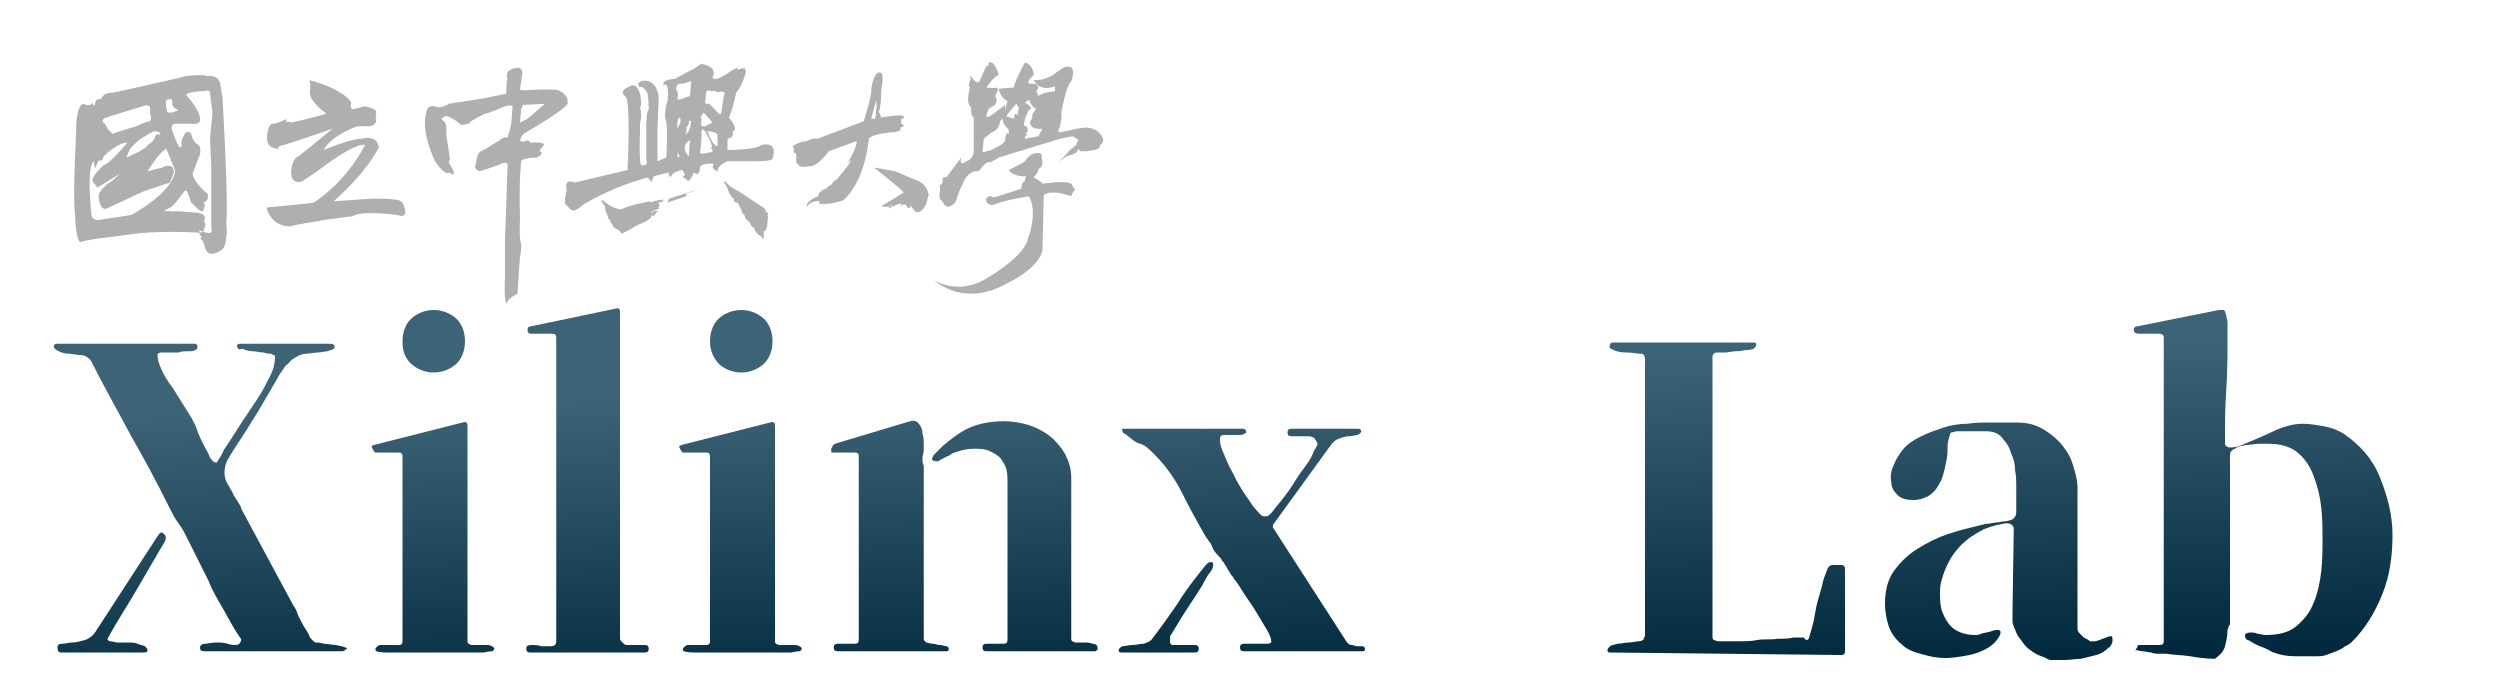
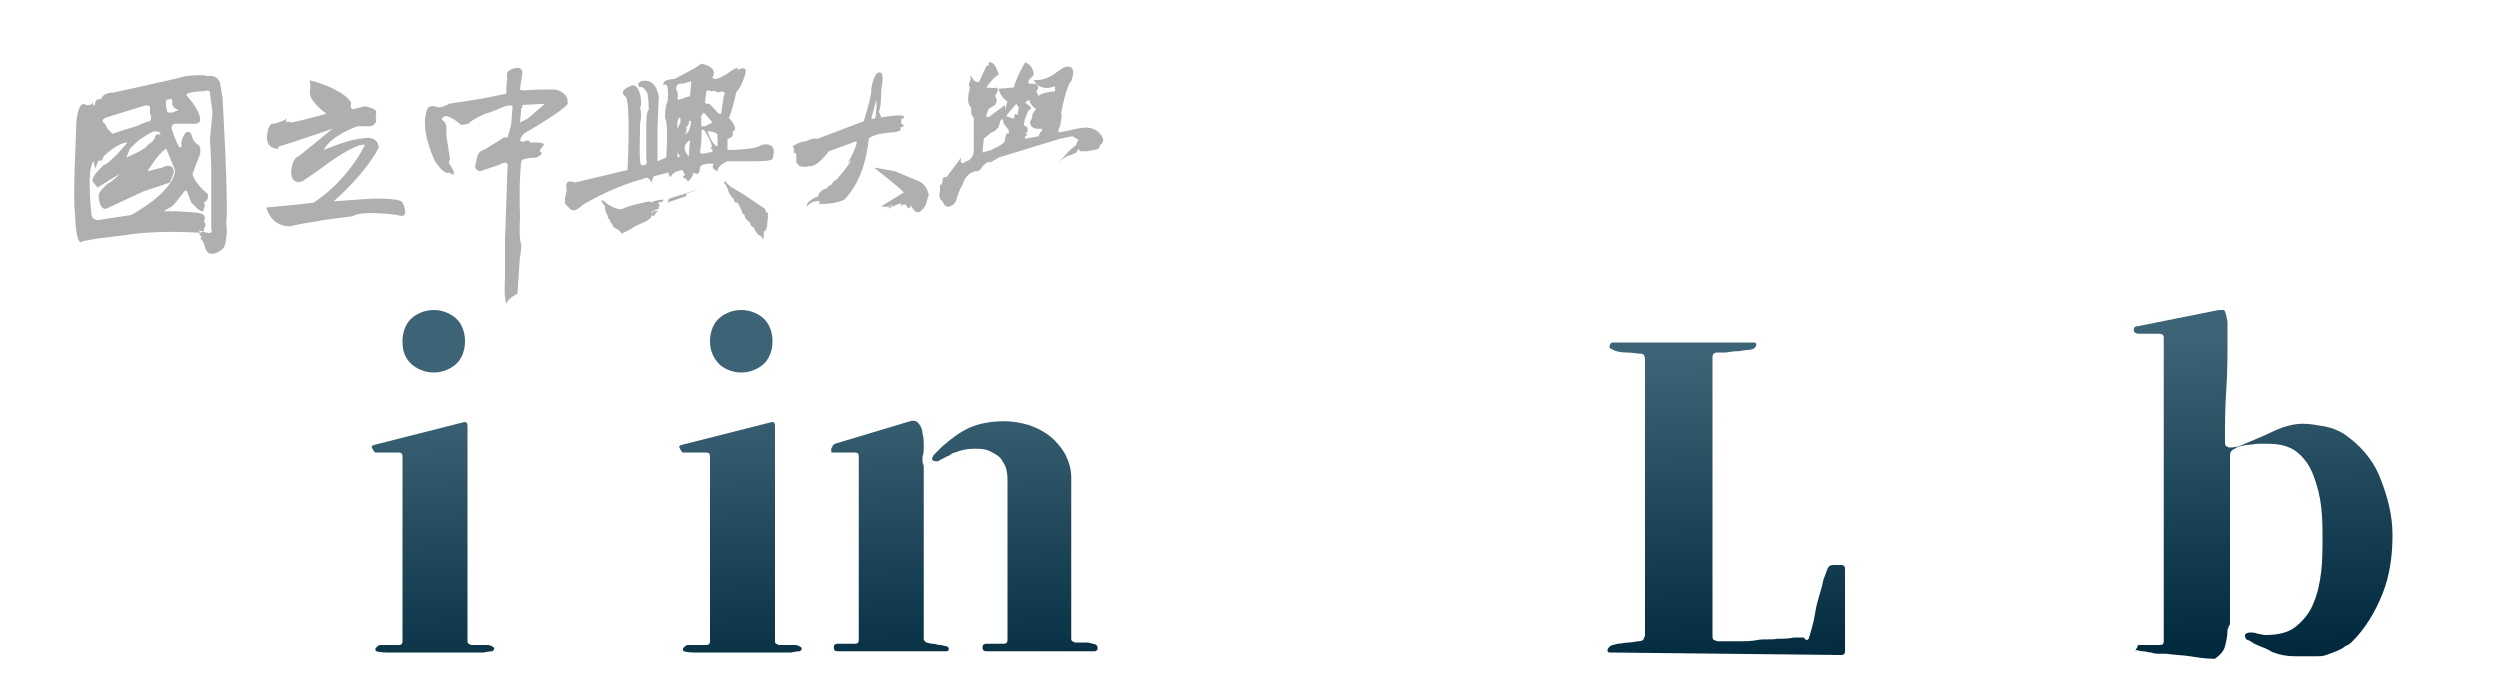
<svg xmlns="http://www.w3.org/2000/svg" version="1.1" id="圖層_1" x="0px" y="0px" width="200px" height="55px" viewBox="0 0 200 55" enable-background="new 0 0 200 55" xml:space="preserve">
  <g>
    <g>
      <g>
        <g>
          <g>
            <path fill-rule="evenodd" clip-rule="evenodd" fill="#AFAFAF" d="M35.9,13.8c0,0-0.3,0.3-1.1-0.9c0,0-1.3-2.6-0.6-4.2       c0,0,0.1-0.4,0.9-0.1c0,0,0.6-0.1,0.8-0.3c0,0,2-0.3,2.6-0.4l2-0.4c0,0,0-1,0.1-1.2c0,0-0.2-0.5,0.2-0.7c0,0,0.9-0.5,1,0.2       l-0.2,1.3c0,0-0.1,0.2,0.7,0.1c0,0,2-0.1,2.3,0c0,0,0.9,0.3,0.8,1c0,0,0.6,0.1-3.5,2.5c0,0-0.7,0.8,0.1,0.6       c0,0,0.3-0.2,0.4,0.1h0.5c0,0,0.7,0,0.6,0.2L43.2,12c0,0-0.1,0.2,0.2,0.2c0,0-0.2,0.1-0.1,0.2c0,0-0.3,0.1-0.3,0.2       c0,0-1.2,0-1.3,0.3c0,0-0.2,1.4-0.1,4.5c0,0-0.1,1.9,0.1,2.1c0,0,0,0.8-0.1,1c0,0-0.2,2.8-0.2,3c0,0-0.7,0.3-0.9,0.8       c0,0-0.2-0.4-0.1-2.1v-3l0.2-5.8c0,0,0.2-0.7-0.7-0.2l-1.5,0.5c0,0-0.6-0.1-0.3-0.7c0,0,0-0.9,0.6-1l1.3-0.8       c0,0,0.3-0.3,0.6-0.2c0,0,0.2-0.6,0.3-1.1L41,8.6c0,0,0.1-0.3-0.6-0.1c0,0-1.4,0.6-1.6,0.6c0,0-1.3,0.6-1.3,0.8L36.9,10       c0,0-0.9-0.8-1.3-0.7c0,0-0.5,0.2-0.1,0.4c0,0,0.3,0.1,0.2,1.1l0.3,1.9L35.9,13l0.4,0.7V14L35.9,13.8z M41.6,9.8l0.1-1.1       c0,0,0.1-0.1,0.1-0.3l1.8-0.1l-1.4,1.2L41.6,9.8z" />
          </g>
          <g>
            <path fill-rule="evenodd" clip-rule="evenodd" fill="#AFAFAF" d="M48.1,16.1l0.3,0.4c0,0,0,0.5,0.2,0.7c0,0,0,0.3,0.2,0.4       c0,0,0,0.3,0.2,0.3c0,0-0.1,0.2,0.3,0.4c0,0,0.4,0.2,0.4,0.4c0,0,0.7-0.3,1.1-0.6l0.9-0.4l0.4-0.3c0,0-0.1-0.3,0.2-0.1       c0,0,0.2-0.4,0.4-0.4c0,0-0.4-0.1-0.5,0.1c0,0-0.3,0.1,0-0.1l0.5-0.2v-0.2h0.1l-0.1-0.2c0,0-0.1-0.2,0.2-0.1l0.2-0.2       c0,0-0.1-0.1-0.2,0h-0.2l-0.4,0.1c0,0-0.3,0.2-0.3,0c0,0-1.6,0.3-2.2,0.6c0,0-0.2,0.2-1.1-0.3L48.2,16L48.1,16.1z" />
            <polygon fill-rule="evenodd" clip-rule="evenodd" fill="#AFAFAF" points="53.4,16.2 54.9,15.7 54.9,15.5 56,15.1 53.5,15.9             " />
            <path fill-rule="evenodd" clip-rule="evenodd" fill="#AFAFAF" d="M57.9,14.6c0,0,0.3,0.3,0.4,0.8c0,0,0.3,0.5,0.4,0.5       c0,0,0,0.4,0.3,0.3c0,0,0.4,0.7,0.4,0.9c0,0,0.2,0,0.2,0.3c0,0,0.2,0.3,0.4,0.4c0,0,0,0.3,0.3,0.4c0,0,0.2,0.5,0.4,0.6       c0,0,0.3,0.1,0.3,0.3c0,0,0.1,0.1,0.1-0.2s0-0.4,0-0.4s0.3,0.1,0.3-0.9c0,0,0.1-0.3,0-0.4c0,0,0.2-0.2-0.1-0.2l-0.1-0.3       l-1.8-1.2l-1-0.6L58,14.5L57.9,14.6z" />
            <path fill-rule="evenodd" clip-rule="evenodd" fill="#AFAFAF" d="M45.2,15.8c0,0,0.2-0.6,0.1-0.9c0,0-0.1-0.6,0.7-0.3l4.2-1       c0,0,0.3-5.8-0.2-5.9c0,0-0.6-0.4,0.4-0.8c0,0,0.5-0.4,0.8,0.6c0,0,0.2,0.9,0,1.1c0,0,0.2,0.5,0,1.3v0.7c0,0-0.1,2.5,0.1,2.6       c0,0,0.6,0.2,0.4-0.5v-2.6c0,0,0-1.3,0.2-1.3c0,0,0-1.4-0.2-1.5c0,0-0.3-0.5-0.5-0.3c0,0-0.4-0.3,0.1-0.5c0,0,1.1-0.4,1.4,1.2       l-0.1,2.6v2.6l0.7-0.3c0,0,0.2-2.7-0.1-3.2c0,0,0-0.9,0.2-1.3c0,0,0.2-1.6-0.3-1.3c0,0-0.3-0.4,0.9-0.5l1.5-0.8l0.6-0.4       c0,0,1.4,0.2,0.9,1.1c0,0,0.1,0.5,1.6-0.6L59,5.4l0,0.2c0,0,0.9-0.5,0.6,0.4c0,0-0.2,0.8-0.7,1.4c0,0-0.4,1.8-0.6,2       c0,0,0.9,1,0.3,1.1c0,0,0.2,0.5-0.4,0.6V12c0,0,2.3,0,2.7-0.4c0,0,1.4-0.4,0.9,1.1c0,0,0.1,0.2-1.4,0.2h-2.2       c0,0-0.8,0.3-0.8,0.8c0,0-0.6-0.2-0.3-0.6c0,0-1-0.1-1.1,0.3c0,0,0,0.8-0.5,0.4c0,0-0.4,1.1-0.6,0.5c0,0-0.5-0.1-0.1-0.3       l-0.2-0.4c0,0-0.8,0.1-0.9,0.5c0,0-0.2,0.2-0.2-0.3l-1.2,0.3l-0.2,0.5c0,0-0.2-0.6-0.6-0.3c0,0-2.2,0.5-4.9,2.1       c0,0-0.7,0.8-1.1,0.2l-0.3-0.3V15.8z M56,12.3c0,0,0.2-1.7,0.1-1.8c0,0,0.1-0.3,0.3,0c0,0,0.9,1.5,0.4,1.3L57,12       c0,0,0.1,0.2-0.3,0.2l-0.4,0.1C56.2,12.3,56,12.2,56,12.3 M57.4,11.7c0,0-0.4,0-0.8-1.2c0,0,0.7,0,0.8,0.3V11.7z M56.1,10.1       V9.5l0.1-0.1H56L56.3,9L57,9.8l-0.6,0.3H56.1z M56.4,8.2l0.1-0.8c0,0,0-0.3,0.4-0.1c0,0,0.3-0.1,0.5,0.1c0,0,0.8-0.3,0.5,0.3       L57.7,9c0,0,0,0.3-0.3,0c0,0-0.6-0.7-0.7-0.7h-0.2L56.4,8.2z M54.2,12.6v-0.4l0.2,0.3L54.2,12.6z M55.1,12.5l0.1-1.3       C54.3,11.8,55.1,12.5,55.1,12.5 M54.8,10.8c0,0,0.2-0.4,0.1-0.6c0,0,0.3-0.3,0.2-0.5c0,0,0.3-0.3,0.1,0.5l-0.1,0.3L54.8,10.8z        M54.2,10.3c0,0-0.1-0.8,0.2-0.9c0,0,0.1,0.2,0,0.5C54.5,9.6,54.2,10.3,54.2,10.3 M54.2,8c0,0,0.1-0.7-0.1-0.8       c0,0-0.1-0.6,0.5-0.5l0.7-0.2l-0.1,1.2c0,0-0.6,0.1-0.7,0.3C54.7,7.8,54.2,8,54.2,8" />
          </g>
          <g>
            <path fill-rule="evenodd" clip-rule="evenodd" fill="#AFAFAF" d="M69.9,13.4c0,0,2.2,1.7,2.4,2l-1.8,1.1c0,0,0.3,0.1,0.7,0       c0.4-0.1,0.1-0.1,0.1-0.1L71,16.7l0.7-0.3c0,0,0.5-0.3,0.4,0.1c0,0,0.3-0.4,0.5,0.1c0,0,0.3,0.2,0.2-0.2l0.4,0.5       c0,0,0.4,0.4,0.9-0.6l0.1-0.4l0.1-0.3c0,0-0.1-0.8-0.8-1.1l-1.9-0.8L69.9,13.4z" />
            <path fill-rule="evenodd" clip-rule="evenodd" fill="#AFAFAF" d="M63.5,12.2c0,0,0.1-0.3-0.1-0.5c0,0,0.6-0.4,1.1-0.4       c0,0,0.5-0.3,0.9-0.2l3.7-1.4c0,0,0.7-2.2,0.6-2.6c0,0,0.2-1.4,0.7-1.3c0,0,0.4-0.1,0.1,1.4c0,0,0,1.5-0.2,1.7l0.2,0.5       c0,0,1.6-0.3,1.8-0.1c0,0,0.1,0.2-0.2,0.2c0,0,0,0.3,0,0.4c0,0,0.5,0.2-0.1,0.3c0,0,0.2,0.3-0.2,0.3c0,0-0.1,0.1-0.6,0.1       c0,0-1.4,0.1-1.7,0.5c0,0-0.2,3.2-2,4.9c0,0-0.9,0.4-2,0.3l0.1-0.2c0,0-0.7-0.1-1,0.4c0,0-0.3-0.2,0.6-0.7c0,0,0.3,0,0.3-0.3       c0,0,0.3-0.4,0.6-0.4c0,0,0.2-0.3,0.4-0.3c0,0,0.2-0.4,0.4-0.4c0,0,1.2-1.4,1.2-1.6l-0.3,0.3c0,0,0.9-1.6,0.7-1.8l-2.2,0.8       c0,0-0.9,1.3-1.6,1.2c0,0-0.7,0.2-0.9-0.2L63.7,13v-0.4v-0.3L63.5,12.2z M70,9.5h-0.3L70.1,8c0,0,0.1,0.8-0.1,1.2       C70.2,8.8,70,9.5,70,9.5" />
          </g>
          <g>
-             <path fill-rule="evenodd" clip-rule="evenodd" fill="#AFAFAF" d="M82.1,14.1c0,0-1,0.1-1.4-0.5l0.6-0.3c0,0,0.4-0.2,0.7-0.4       c0,0,0.5-0.9,1.3-0.6l0.1,0.7c0,0,0,0.4-0.3,0.5L83,13.8l-0.3,0.4c0,0,0.6,0.3,0.7,0.5c0,0,1.9-0.3,2.3,0l0.3,0.5       c0,0-0.3,0.3-0.3,0.5c0,0-1.6-0.6-2.2-0.1L83.4,20c0,0-0.1,1.4-3.1,2.8c0,0-2.9,1.8-5.6-0.4c0,0,1.8,1.2,4,0       c0,0,3.1-1.7,3.5-3.2c0,0,0.9-2.2,0.1-3.5c0,0-1.9,0.3-2.9,0.7c0,0-0.6,0-0.5-0.5c0,0,0.2-0.4,0.6-0.1l2.2-0.7       c0,0,0-0.6,0.3-0.6v-0.2L82.1,14.1L82.1,14.1z" />
            <path fill-rule="evenodd" clip-rule="evenodd" fill="#AFAFAF" d="M78.9,7c0,0,0.7-1,1-1c0,0-0.3-1.2-0.8-1v0.2l-0.2,0.1       l-0.5,1.1c0,0-0.1,0.4-0.5,0L77.6,6c0,0,0.1,0.2,0,0.5c0,0-0.2,0.3,0,0.5c0,0-0.4,1.3,0.1,1.6c0,0-0.1,0.6,0.2,0.8       c0,0,0,2.6,0,2.8c0,0-0.1,0.6-0.6,0.7c0,0-0.6,0.5-0.4-0.3l-1.2,1.6c0,0-0.3-0.2-0.3,0.3c0,0,0,0.3-0.2,0.3v0.5       c0,0-0.2,0.6,0.2,0.8c0,0,0.2,0.6,0.6,0.4c0,0,0.4-0.1,0.5-0.5c0,0,0.3-1,0.5-1.2c0,0,0.2-0.9,1-1.1c0,0,0.4,0.1,0.6-0.4       c0,0,0.5-0.5,0.6-0.3c0,0,0.4-0.2,0.7-0.4l4.9-1.5l1-0.2l0.5,0.3c0,0-0.2,0.2-0.2,0.4L85.6,12l-0.9,1c0,0,0.6-0.6,1-0.6       l0.4-0.2l0.2-0.3l0.1,0.2h0.5l0.6-0.1c0,0,0.5,0,0.5-0.4c0,0,0.4-0.2,0.2-0.6c0,0-0.3-0.8-1.4-0.8c0,0-0.8,0.1-1.1,0.2l-1,0.2       c0,0-0.1-0.1,0.1-0.5c0,0,0.2-0.9,0.1-1.1c0,0,0.4-2.2,0.8-2.5c0,0,0.6-1.5-0.6-1.1l-0.6,0.4c0,0-0.8,0.7-1.8,0.6       c0,0,0.4,1,1.7,0.5v0.4c0,0-1.2,0.1-1.3,0.4l-0.2-0.4c0,0,0.4-0.4-0.1-0.6h-0.4c0,0-0.3,0,0-0.4L82.7,6c0,0,0-0.8-0.7-1       c0,0-0.7,1.2-0.9,2l-1.2,0.1c0,0,0.1,0.7,0.7,1l-0.2,0.7V8.4l-1.2,0.9c0,0-0.3,0.2-0.3-0.1l0.2-0.5l0.5-0.3c0,0,0.3-0.4,0-0.7       l0.1-0.2l0.1-0.2c0,0,0.2-0.3-0.3-0.3C79.9,7.1,78.9,7,78.9,7 M82,8.2L82.3,8c0,0,0.1,0,0.1,0.2c0,0,0.3,0.5,0.5,0.5l-0.3,0.4       c0,0,0,0.5-0.2,0.6c0,0-0.1,0.7,0.9,0.6c0,0,0.2,0.1-0.1,0.3l-0.1,0.3L82,11.1v-0.2l0.2-0.1L82,10.6h0.2v-0.4L81.9,10L82,9.5       L82.2,9l0.1-0.2l0.2-0.1l-0.1-0.2L82,8.2z M80,9.7c0,0,0,0.7-0.7,0.9l-0.6,0.5l-0.1,1.1l0.7-0.2l0.6-0.3l0.3-0.2l0.2-0.2       c0,0,0-0.8,0.3-0.6v-0.3l-0.4-0.5l-0.1-0.4L80,9.7z M81.3,8.3c0,0-0.7,0.8-0.8,1l0.6,0.2l0.1-0.4l0.2,0.1l0.1-0.6L81.3,8.3       L81.3,8.3z" />
          </g>
          <g>
            <path fill-rule="evenodd" clip-rule="evenodd" fill="#AFAFAF" d="M26.1,9.1c0,0-1.5-1.1-1.3-1.8c0,0,0.1-0.9-0.1-0.9       c0,0,2.6,0.6,3.4,1.8c0,0-0.2,0.7,0.3,0.5l0.8-0.2c0,0,1,0.2,0.9,0.5c0,0-0.1,0.5,0,0.6c0,0,0,0.5-0.6,0.5h-0.9       c0,0-2.1,0.7-2.7,1.9c0,0,2.1-0.9,3-0.9c0,0,1.3-0.4,1.4,0.7c0,0-0.8,1.8-3.6,4.3c0,0,1.6-0.1,2.9-0.2c0,0,2.4-0.1,2.6,0.3       c0,0,0.7,1.4-0.4,1c0,0-2.9-0.4-3.6,0.1c0,0-2.5,0.3-2.8,0.4c0,0-2,0.3-2.1,0.4c0,0-1.5,0.2-2-1.5c0,0,3.3-0.3,3.8-0.4       c0,0,2.5-1.5,4.1-4.6c0,0-0.5-0.4-3.7,2l-1.3,0.9c0,0-1,0.4-0.9-0.9c0,0,0.1-1,0.6-1.1l2.7-2.2c0,0-3.8,1.3-3.9,1.3       c0,0-0.6,0.1-0.4,0.3c0,0-1.2,0.1-0.9-1.3c0,0,0.1-0.8,0.5-0.7c0,0,0.9-0.2,1.1-0.5c0,0-0.4,0.5,0.2,0.3       C22.6,10.1,26.1,9.1,26.1,9.1" />
          </g>
          <path fill-rule="evenodd" clip-rule="evenodd" fill="#AFAFAF" d="M6.6,19.3c0,0-0.5,0.7-0.6-2.2c-0.2-1.5,0.1-6,0.1-7.2      c0,0,0.1-2,0.8-1.5c0,0,0.4,0.1,0.5-0.2c0,0,0.1,0.5,0.2,0.1C7.7,7.8,7.9,8,8.1,7.9c0,0,0.1-0.5,1-0.5c0,0,5.5-1.2,5.7-1.3      c0,0,1.4-0.2,1.8,0c0,0,0.7-0.2,1,0.5l0.2,1.2c0,0,0.5,8.6,0.3,9.9c0,0,0.1,1.1,0,1.2c0,0,0,0.9-0.4,1.1c0,0-1,0.8-1.3-0.2      c0,0-0.1-0.6-0.4-0.7c0,0,0.3-0.1-0.1-0.4c0,0,0.2,0,0-0.3c0,0,1.3,0.6,1-0.1v-5.1l-0.1-2.1L17,9l-0.2-1.5c0,0,0.1-0.4-0.5-0.2      c0,0-1.3,0-1.4,0.3c0,0,1.1,1.2,1.1,1.9c0,0,0.2,0.5-0.8,0.4h-1c0,0-0.7-0.1-0.4,0.6c0,0,0.4,1.2,0.6,1.3c0,0,0.2,0,0.1-0.4      c0,0,0.3-1.3,0.8-0.7c0,0,0.1,0.7,0.6,0.9c0,0,0.3,0.4,0,1l-0.5,1.3c0,0,0.1,0.7,1.2,1.6c0,0,0.2,0.5-0.3,0.7c0,0,0.2,0.4,0,0.4      c0,0,0.1,0.6-0.5,0.1l-0.5-0.5L15,15.4c0,0-0.1-0.4-0.4,0.1c0,0-0.8,1.1-1,1.1l-0.5,0.3h1.1l1.4,0.1c0,0,1.1,0,0.7,0.7      c0,0,0.3,0.2,0,0.6c0,0,0.2,0.4-0.7,0.3c0,0-3.2-0.2-5.5,0.2l-2.4,0.3L6.6,19.3z M11.8,13.7c0,0,0.9-1.5,1.5-1.8l0.7,1.7      c0,0,0.2,1.5-3.5,3.6l-2.6,0.4c0,0-0.6,0.1-0.6-0.6c0,0-0.4-3.6,0.2-4.1l0.1,0.6l0.3-0.7c0,0,0.2,0.3,0.4-0.3      c0,0,1.1-1.1,1.9-1.1c0,0-1.4,1.7-1.9,1.8c0,0-1,0.9-0.9,1.3L7.8,15l1.8-1.1c0,0-0.7,0.7-1,0.8c0,0-0.8,0.7-0.7,1      c0,0,0,1.1,0.6,1l3-1.4l2.1-0.7l0.3-0.8c0,0,0.1-0.7-0.7-0.5L13,13.4L11.8,13.7z M10.1,12.6c0,0,1.7-0.7,1.7-1      c0,0,0.6-0.3,0.6-0.7c0,0,0.2-0.3,0.4-0.1c0,0,0.2-0.3-0.5-0.3c0,0-1,0.5-1.4,0.9l-0.5,0.5L10.1,12.6z M10.9,10.1      c0,0,0.8-0.4,1.1-0.4c0,0,0.2-0.3,0-0.6V8.6c0,0,0-0.3-0.6-0.1L8.5,9.4c0,0-0.6,0.2-0.1,0.5l0.2,0.4L9,10.7l0.9-0.3L10.9,10.1z       M13.4,9c0,0-0.2-0.6-0.1-1l0.4-0.1l0.1,0.2c0,0-0.2,0.5,0.5,0.7L13.8,9H13.4z" />
        </g>
      </g>
    </g>
  </g>
  <g>
    <linearGradient id="SVGID_1_" gradientUnits="userSpaceOnUse" x1="15.467" y1="32.968" x2="16.409" y2="58.144">
      <stop offset="0" style="stop-color:#3D6376" />
      <stop offset="1" style="stop-color:#00293D" />
    </linearGradient>
-     <path fill="url(#SVGID_1_)" d="M27.6,52c-0.1,0.1-0.2,0.1-0.3,0.1h-11c-0.2,0-0.3-0.1-0.3-0.3c0-0.2,0.2-0.3,0.4-0.3   s0.5-0.1,0.9-0.1c0.3,0,0.6,0,0.9,0.1s0.5,0.1,0.6,0.1c0.3,0,0.4-0.1,0.5-0.4c0,0,0-0.1-0.1-0.2c-0.5-0.7-0.9-1.5-1.3-2.2   c-0.4-0.7-0.9-1.5-1.2-2.3L15,43.1c-0.2-0.4-0.4-0.8-0.7-1.2c-0.3-0.4-0.5-0.8-0.7-1.2c-1-2-2-3.9-3.1-5.8c-1-1.9-2.1-3.8-3.1-5.8   c-0.1-0.2-0.2-0.4-0.4-0.5c-0.1-0.1-0.3-0.2-0.6-0.2c-0.3,0-0.6-0.1-0.9-0.1c-0.3,0-0.6-0.1-0.8-0.2c-0.2-0.1-0.4-0.2-0.4-0.4   c0-0.1,0.1-0.2,0.2-0.2h11.1c0.1,0,0.2,0.1,0.2,0.2c0,0.2-0.1,0.3-0.2,0.3c-0.1,0.1-0.3,0.1-0.6,0.1c-0.2,0-0.5,0-0.7,0.1   c-0.3,0-0.5,0-0.8,0c-0.2,0-0.5,0-0.6,0c-0.2,0-0.3,0.1-0.3,0.2c0,0.3,0.1,0.7,0.3,1.1c0.2,0.5,0.5,1,0.9,1.5   c0.3,0.5,0.7,1.1,1,1.6c0.3,0.5,0.6,0.9,0.7,1.2c0.1,0.1,0.2,0.4,0.3,0.7c0.1,0.3,0.3,0.7,0.5,1.1c0.2,0.4,0.4,0.7,0.5,1   c0.2,0.3,0.3,0.4,0.5,0.4c0,0,0.1,0,0.1-0.1c0.2-0.3,0.4-0.6,0.5-0.9c0.2-0.3,0.4-0.6,0.6-0.9c0.2-0.3,0.5-0.8,0.9-1.4   c0.4-0.6,0.8-1.2,1.2-1.8c0.4-0.6,0.7-1.2,1-1.8c0.3-0.6,0.4-1.1,0.4-1.5c0-0.1,0-0.2-0.1-0.2c0,0-0.1,0-0.2-0.1   c-0.1,0-0.4,0-0.6-0.1c-0.3,0-0.6-0.1-0.9-0.1s-0.6-0.1-0.8-0.2C19.1,28,19,27.9,19,27.8c-0.1-0.2,0-0.3,0.2-0.3c0.2,0,0.4,0,0.9,0   c0.4,0,0.9,0,1.4,0s1.1,0,1.7,0c0.6,0,1.1,0,1.6,0s0.9,0,1.3,0c0.4,0,0.6,0,0.6,0.1v0c0.1,0.1,0.1,0.2,0,0.3   c-0.1,0.1-0.3,0.1-0.5,0.2c-0.2,0-0.5,0.1-0.8,0.1c-0.3,0-0.6,0.1-0.9,0.1c-0.3,0-0.5,0.1-0.7,0.2c-0.2,0.1-0.3,0.2-0.5,0.3   c-0.1,0.1-0.2,0.3-0.4,0.4c-0.2,0.2-0.3,0.5-0.5,0.7c-0.1,0.2-0.3,0.5-0.4,0.7L20.6,33c-0.4,0.6-0.8,1.3-1.2,1.9   c-0.4,0.6-0.8,1.2-1.2,1.9c-0.2,0.4-0.3,0.9-0.2,1.4c0,0.1,0.1,0.3,0.2,0.5c0.1,0.2,0.3,0.5,0.4,0.7c0.1,0.3,0.3,0.5,0.4,0.7   c0.1,0.2,0.3,0.4,0.3,0.6c0.7,1.3,1.4,2.6,2.1,3.9c0.7,1.3,1.4,2.6,2.1,3.9c0.1,0.1,0.2,0.3,0.3,0.6s0.3,0.6,0.5,1   c0.2,0.3,0.4,0.6,0.5,0.9c0.2,0.2,0.3,0.4,0.5,0.4c0.1,0,0.3,0,0.6,0.1c0.3,0,0.7,0.1,1,0.1c0.3,0.1,0.6,0.1,0.7,0.2   C27.8,51.8,27.8,51.9,27.6,52z M8.6,51.1c0,0.1,0.1,0.2,0.2,0.2c0.2,0,0.4,0.1,0.6,0.1c0.3,0,0.5,0,0.8,0c0.3,0,0.6,0,0.8,0.1   s0.4,0.1,0.6,0.2c0.1,0.1,0.2,0.2,0.2,0.3c0,0.1,0,0.2-0.3,0.2H4.9c-0.2,0-0.3-0.1-0.3-0.4c0-0.2,0.1-0.3,0.4-0.3   c0.2,0,0.5-0.1,0.8-0.1s0.6-0.1,1-0.2c0.3-0.1,0.6-0.3,0.8-0.6l5-7.7c0.2-0.3,0.3-0.4,0.5-0.2s0.2,0.3,0.1,0.6l-0.3,0.5   c-0.7,1.2-1.4,2.4-2.1,3.6S9.3,49.8,8.6,51.1z" />
    <linearGradient id="SVGID_2_" gradientUnits="userSpaceOnUse" x1="33.966" y1="32.276" x2="34.907" y2="57.453">
      <stop offset="0" style="stop-color:#3D6376" />
      <stop offset="1" style="stop-color:#00293D" />
    </linearGradient>
    <path fill="url(#SVGID_2_)" d="M30.1,52.1c-0.1-0.1-0.1-0.2,0-0.3c0.1-0.1,0.2-0.2,0.3-0.2h1.5c0.2,0,0.3-0.1,0.3-0.3V36.5   c0-0.2-0.1-0.3-0.3-0.3h-1.9c0,0-0.1-0.1-0.2-0.3s-0.1-0.2,0.1-0.3l7.1-1.8c0.3-0.1,0.4,0,0.4,0.3v17.2c0,0.2,0.1,0.2,0.3,0.3   c0.2,0,0.4,0,0.6,0c0.2,0,0.5,0,0.7,0s0.4,0.1,0.5,0.2c0.1,0.1,0,0.2-0.1,0.3c0,0-0.3,0-0.7,0.1c-0.5,0-1,0-1.7,0   c-0.7,0-1.4,0-2.2,0c-0.8,0-1.5,0-2.2,0c-0.7,0-1.2,0-1.7,0S30.1,52.1,30.1,52.1L30.1,52.1z M32.2,27.3c0-0.8,0.3-1.5,0.8-1.9   c0.5-0.4,1.1-0.6,1.7-0.6c0.6,0,1.2,0.2,1.7,0.6c0.5,0.4,0.8,1.1,0.8,1.9c0,0.8-0.3,1.5-0.8,1.9c-0.5,0.4-1.1,0.6-1.7,0.6   c-0.6,0-1.2-0.2-1.7-0.6C32.4,28.7,32.2,28.1,32.2,27.3z" />
    <linearGradient id="SVGID_3_" gradientUnits="userSpaceOnUse" x1="46.203" y1="31.819" x2="47.144" y2="56.995">
      <stop offset="0" style="stop-color:#3D6376" />
      <stop offset="1" style="stop-color:#00293D" />
    </linearGradient>
-     <path fill="url(#SVGID_3_)" d="M42.4,52.2c-0.2,0-0.3-0.1-0.3-0.3c0-0.2,0.1-0.3,0.4-0.3s0.5,0,0.8,0.1c0.3,0,0.5,0,0.8,0   c0.2,0,0.4-0.1,0.4-0.4V27c0-0.2-0.1-0.3-0.3-0.3h-1.7c-0.2,0-0.3-0.1-0.3-0.3c0-0.2,0.1-0.3,0.3-0.3l6.7-1.4   c0.3-0.1,0.4,0,0.4,0.3v26.1c0,0.1,0.1,0.2,0.2,0.3c0.1,0.1,0.2,0.2,0.3,0.2h1.5c0.2,0,0.3,0.1,0.3,0.3c0,0.2-0.1,0.3-0.3,0.3H42.4   z" />
    <linearGradient id="SVGID_4_" gradientUnits="userSpaceOnUse" x1="58.547" y1="31.357" x2="59.488" y2="56.534">
      <stop offset="0" style="stop-color:#3D6376" />
      <stop offset="1" style="stop-color:#00293D" />
    </linearGradient>
    <path fill="url(#SVGID_4_)" d="M54.7,52.1c-0.1-0.1-0.1-0.2,0-0.3c0.1-0.1,0.2-0.2,0.3-0.2h1.5c0.2,0,0.3-0.1,0.3-0.3V36.5   c0-0.2-0.1-0.3-0.3-0.3h-1.9c0,0-0.1-0.1-0.2-0.3s-0.1-0.2,0.1-0.3l7.1-1.8c0.3-0.1,0.4,0,0.4,0.3v17.2c0,0.2,0.1,0.2,0.3,0.3   c0.2,0,0.4,0,0.6,0c0.2,0,0.5,0,0.7,0s0.4,0.1,0.5,0.2c0.1,0.1,0,0.2-0.1,0.3c0,0-0.3,0-0.7,0.1c-0.5,0-1,0-1.7,0   c-0.7,0-1.4,0-2.2,0c-0.8,0-1.5,0-2.2,0c-0.7,0-1.2,0-1.7,0S54.7,52.1,54.7,52.1L54.7,52.1z M56.8,27.3c0-0.8,0.3-1.5,0.8-1.9   c0.5-0.4,1.1-0.6,1.7-0.6c0.6,0,1.2,0.2,1.7,0.6c0.5,0.4,0.8,1.1,0.8,1.9c0,0.8-0.3,1.5-0.8,1.9c-0.5,0.4-1.1,0.6-1.7,0.6   c-0.6,0-1.2-0.2-1.7-0.6C57.1,28.7,56.8,28.1,56.8,27.3z" />
    <linearGradient id="SVGID_5_" gradientUnits="userSpaceOnUse" x1="76.478" y1="30.687" x2="77.42" y2="55.863">
      <stop offset="0" style="stop-color:#3D6376" />
      <stop offset="1" style="stop-color:#00293D" />
    </linearGradient>
    <path fill="url(#SVGID_5_)" d="M74.1,51.4c0.1,0,0.3,0.1,0.5,0.1c0.2,0,0.4,0.1,0.6,0.1c0.2,0,0.4,0.1,0.5,0.1   c0.1,0,0.2,0.1,0.2,0.2c0,0.2-0.1,0.2-0.2,0.2H67c-0.2,0-0.3-0.1-0.3-0.3s0.1-0.3,0.3-0.3c0.2,0,0.4,0,0.7,0c0.2,0,0.5,0,0.7,0   c0.2,0,0.3-0.1,0.3-0.3V36.5c0-0.2-0.1-0.3-0.3-0.3h-1.8c-0.1,0-0.1,0-0.1-0.1c0-0.1,0-0.1,0-0.2c0-0.1,0.1-0.1,0.1-0.2   c0-0.1,0.1-0.1,0.2-0.2l6-1.8c0.3-0.1,0.6,0,0.7,0.2c0.2,0.2,0.3,0.5,0.3,0.8c0.1,0.3,0.1,0.6,0.1,1c0,0.3,0,0.6-0.1,0.8   c0,0.1,0,0.2,0,0.4c0,0.2,0.1,0.3,0.1,0.4v13.9L74.1,51.4z M75,36.9c-0.2,0-0.3,0-0.4-0.1c-0.1-0.1,0-0.2,0.1-0.4   c0,0,0.1-0.1,0.3-0.3c0.2-0.2,0.3-0.3,0.4-0.4c0.8-0.7,1.5-1.2,2.2-1.5c0.7-0.3,1.6-0.5,2.7-0.5c0.7,0,1.3,0.1,2,0.3   c0.6,0.2,1.2,0.5,1.7,0.9c0.5,0.4,0.9,0.9,1.2,1.4c0.3,0.6,0.5,1.2,0.5,1.9v12.9c0,0.2,0.1,0.2,0.3,0.3c0.2,0,0.4,0,0.7,0   c0.2,0,0.5,0,0.7,0.1c0.2,0,0.4,0.1,0.4,0.3c0,0.1,0,0.2,0,0.2c-0.1,0-0.1,0.1-0.2,0.1h-8.7c-0.2,0-0.3-0.1-0.3-0.3   s0.1-0.3,0.3-0.3c0.2,0,0.4,0,0.7,0s0.5,0,0.7,0c0.2,0,0.3-0.1,0.3-0.3V38.4c0-0.6-0.1-1.1-0.4-1.5c-0.2-0.4-0.6-0.6-1-0.8   c-0.4-0.2-0.8-0.2-1.3-0.2c-0.5,0-1,0.1-1.5,0.3c-0.1,0-0.3,0.1-0.4,0.2c-0.1,0.1-0.3,0.1-0.4,0.2l-0.4,0.2   C75.1,36.9,75,36.9,75,36.9z" />
    <linearGradient id="SVGID_6_" gradientUnits="userSpaceOnUse" x1="98.639" y1="29.858" x2="99.58" y2="55.035">
      <stop offset="0" style="stop-color:#3D6376" />
      <stop offset="1" style="stop-color:#00293D" />
    </linearGradient>
-     <path fill="url(#SVGID_6_)" d="M89.7,52.2c-0.2,0-0.2-0.1-0.2-0.2c0-0.1,0.1-0.2,0.3-0.3c0.2,0,0.5-0.1,0.8-0.1s0.6-0.1,0.9-0.1   c0.3-0.1,0.5-0.2,0.6-0.3c0.7-0.9,1.4-1.9,2.1-2.9c0.6-1,1.3-1.9,2.1-2.9c0.3-0.4,0.5-0.5,0.7-0.4c0.1,0.1,0.1,0.4-0.2,0.8   c-0.1,0.1-0.3,0.4-0.6,1c-0.3,0.5-0.7,1.1-1.1,1.7c-0.4,0.6-0.7,1.1-1,1.6c-0.3,0.5-0.5,0.8-0.5,0.8c0,0.1,0,0.2,0,0.4   c0,0.2,0.1,0.3,0.2,0.3h1.8c0.2,0,0.3,0.1,0.3,0.3s-0.1,0.3-0.3,0.3H89.7z M101.7,51.3c0-0.2-0.1-0.5-0.4-1c-0.3-0.5-0.6-1-0.9-1.5   c-0.3-0.5-0.7-1-1-1.5c-0.3-0.5-0.5-0.8-0.7-1c0-0.1-0.1-0.2-0.2-0.3c-0.1-0.2-0.2-0.3-0.3-0.5c-0.1-0.2-0.2-0.3-0.3-0.5   c-0.1-0.1-0.2-0.2-0.2-0.3c-0.3-0.3-0.6-0.6-0.7-0.9c-0.1-0.2-0.1-0.3-0.2-0.4c-0.1-0.1-0.2-0.3-0.3-0.4c-0.7-1.2-1.3-2.3-1.9-3.5   c-0.6-1.2-1.3-2.2-2.3-3.2c-0.4-0.4-0.7-0.7-1.1-0.8S90.4,35,90,34.7c-0.1,0-0.2-0.1-0.2-0.2c0-0.1-0.1-0.2,0-0.2s0.1,0,0.2,0h9.4   c0.2,0,0.3,0.1,0.3,0.3c-0.1,0.1-0.3,0.2-0.5,0.2c-0.2,0-0.5,0-0.7,0c-0.2,0-0.4,0-0.6,0c-0.2,0-0.3,0.1-0.3,0.3   c0,0.2,0,0.4,0.1,0.7c0.1,0.3,0.3,0.7,0.5,1.2s0.5,0.9,0.7,1.4c0.3,0.5,0.5,0.9,0.8,1.3c0.3,0.4,0.5,0.8,0.8,1.1s0.4,0.5,0.6,0.5   c0.1,0,0.2,0,0.3,0c0.1-0.1,0.3-0.2,0.5-0.5c0.2-0.3,0.5-0.6,0.8-1c0.3-0.4,0.6-0.8,0.9-1.3c0.3-0.5,0.6-0.9,0.9-1.3   c0.3-0.4,0.5-0.8,0.6-1.1c0.2-0.3,0.3-0.5,0.3-0.6c0,0,0-0.1-0.1-0.2c0-0.1-0.1-0.1-0.1-0.2c-0.1-0.1-0.3-0.2-0.5-0.2   c-0.2,0-0.5,0-0.7,0c-0.2,0-0.5,0-0.7,0s-0.3-0.1-0.3-0.3c0-0.2,0.1-0.3,0.3-0.3h5.4c0.1,0,0.2,0.1,0.2,0.2c0,0.1-0.1,0.2-0.3,0.3   c-0.2,0-0.4,0.1-0.7,0.1c-0.3,0-0.5,0.1-0.8,0.2s-0.5,0.3-0.7,0.6l-4.5,6.2c-0.1,0.1-0.1,0.3,0,0.4l5.8,9c0.1,0.2,0.3,0.3,0.4,0.3   c0.2,0,0.3,0.1,0.5,0.1s0.3,0,0.4,0c0.1,0,0.2,0.1,0.2,0.2c0,0.2-0.1,0.2-0.2,0.2h-9.5c-0.2,0-0.3-0.1-0.3-0.3s0.1-0.3,0.3-0.3h1.9   c0.1,0,0.2,0,0.2-0.1C101.7,51.5,101.7,51.4,101.7,51.3z" />
    <linearGradient id="SVGID_7_" gradientUnits="userSpaceOnUse" x1="137.383" y1="28.41" x2="138.325" y2="53.587">
      <stop offset="0" style="stop-color:#3D6376" />
      <stop offset="1" style="stop-color:#00293D" />
    </linearGradient>
    <path fill="url(#SVGID_7_)" d="M144.7,51.1c0.2-0.7,0.4-1.3,0.5-2s0.3-1.3,0.5-2c0.1-0.3,0.1-0.5,0.2-0.8c0.1-0.3,0.2-0.5,0.3-0.8   c0.1-0.2,0.2-0.3,0.5-0.3c0.2,0,0.4,0,0.6,0c0.2,0,0.3,0.1,0.3,0.3v6.6c0,0.2-0.1,0.3-0.3,0.3l-18.5-0.2c-0.2,0-0.2-0.1-0.2-0.2   c0-0.1,0.1-0.2,0.2-0.3c0.1-0.1,0.3-0.1,0.6-0.2c0.3,0,0.6-0.1,0.9-0.1c0.3,0,0.6-0.1,0.8-0.1s0.4-0.1,0.4-0.2   c0-0.1,0.1-0.2,0.1-0.2V28.7c0-0.2-0.1-0.4-0.3-0.4c-0.3,0-0.7-0.1-1.2-0.1c-0.5,0-0.9-0.1-1.2-0.3c-0.1,0-0.2-0.1-0.1-0.3   c0-0.1,0.1-0.2,0.2-0.2h11.3c0.2,0,0.2,0.1,0.2,0.2c0,0.1-0.1,0.2-0.2,0.3c-0.1,0-0.2,0.1-0.5,0.1c-0.3,0-0.5,0.1-0.9,0.1   s-0.6,0.1-0.9,0.1c-0.3,0-0.5,0-0.6,0s-0.2,0-0.3,0.1c-0.1,0.1-0.1,0.2-0.1,0.3v22.3c0,0.1,0,0.2,0.1,0.3c0.1,0,0.2,0.1,0.3,0.1   c0,0,0.2,0,0.5,0s0.7,0,1.2,0c0.5,0,1,0,1.5-0.1s1.1,0,1.6-0.1c0.5,0,0.9,0,1.3-0.1c0.4,0,0.7,0,0.8,0   C144.5,51.3,144.6,51.2,144.7,51.1z" />
    <linearGradient id="SVGID_8_" gradientUnits="userSpaceOnUse" x1="158.962" y1="27.603" x2="159.904" y2="52.78">
      <stop offset="0" style="stop-color:#3D6376" />
      <stop offset="1" style="stop-color:#00293D" />
    </linearGradient>
-     <path fill="url(#SVGID_8_)" d="M163.6,52.6c-0.3-0.1-0.6-0.2-0.9-0.4s-0.6-0.4-0.8-0.7c-0.2-0.3-0.5-0.6-0.6-0.9s-0.3-0.6-0.3-0.9   V49l0.1-6.7c0-0.2-0.1-0.3-0.3-0.4c-0.1,0-0.3-0.1-0.5,0c-0.2,0-0.4,0.1-0.6,0.1c-0.2,0.1-0.4,0.1-0.6,0.2   c-0.2,0.1-0.4,0.1-0.5,0.2c-1.4,0.7-2.4,1.7-3,3.2c-0.2,0.5-0.4,1.1-0.4,1.7s0,1.2,0.2,1.7c0.2,0.5,0.5,1,0.9,1.3   c0.4,0.3,1,0.5,1.7,0.5c0.1,0,0.3,0,0.5-0.1c0.3-0.1,0.5-0.1,0.8-0.2c0.2-0.1,0.4-0.1,0.6-0.1c0.1,0,0.2,0.1,0.1,0.4   c-0.3,0.6-0.8,1-1.5,1.3s-1.4,0.4-2.2,0.5s-1.6,0-2.3-0.2c-0.8-0.2-1.4-0.4-1.8-0.8c-0.5-0.4-0.9-0.9-1.1-1.5   c-0.2-0.6-0.3-1.2-0.3-1.8c0-1,0.2-1.9,0.7-2.6c0.5-0.7,1.1-1.3,1.9-1.8c0.8-0.5,1.6-0.9,2.5-1.2c0.9-0.3,1.8-0.5,2.6-0.7   c0.1,0,0.3-0.1,0.5-0.1s0.5-0.1,0.7-0.1c0.2,0,0.5-0.1,0.7-0.1c0.2,0,0.4-0.1,0.5-0.1c0.2-0.1,0.4-0.3,0.4-0.6s0-0.5,0-0.7   c0-0.4,0-0.8,0-1.3c0-0.5,0-0.9-0.1-1.4c0-0.5-0.1-0.9-0.3-1.3c-0.1-0.4-0.3-0.8-0.6-1.1c-0.3-0.5-0.8-0.7-1.4-0.7   c-0.1,0-0.3,0-0.6,0c-0.3,0-0.6,0-0.9,0s-0.6,0-0.8,0c-0.2,0-0.4,0.1-0.5,0.1c-0.1,0-0.1,0.2-0.2,0.5s-0.1,0.6-0.1,1   c0,0.4-0.1,0.8-0.2,1.3c-0.1,0.4-0.2,0.9-0.4,1.2c-0.2,0.4-0.4,0.7-0.8,1c-0.3,0.2-0.8,0.4-1.3,0.4c-0.6,0-1-0.1-1.3-0.4   c-0.3-0.3-0.5-0.6-0.5-1.1c-0.1-0.4,0-0.9,0.2-1.3c0.2-0.5,0.4-0.8,0.7-1.2c0.4-0.5,0.9-0.8,1.5-1.1c0.6-0.3,1.2-0.5,1.8-0.7   c0.6-0.2,1.3-0.3,1.9-0.3c0.6-0.1,1.3-0.1,1.9-0.1c0.3,0,0.6,0,1,0c0.3,0,0.6,0,1,0c0.7,0,1.3,0.1,1.9,0.4c0.6,0.3,1.1,0.7,1.6,1.2   c0.4,0.5,0.8,1,1,1.7c0.2,0.6,0.4,1.3,0.4,1.9v11.3c0,0.2,0.1,0.3,0.2,0.4c0.1,0.1,0.2,0.2,0.3,0.3c0.2,0.1,0.4,0.2,0.5,0.3   c0.1,0,0.3,0,0.4,0c0.1,0,0.3-0.1,0.4-0.1c0.1-0.1,0.3-0.1,0.5-0.2c0.2-0.1,0.3-0.1,0.4-0.1s0.1,0.1,0.1,0.4c0,0.1-0.1,0.2-0.1,0.3   c-0.1,0.1-0.1,0.2-0.2,0.2c-0.3,0.3-0.6,0.5-1,0.6c-0.4,0.1-0.8,0.2-1.2,0.3c-0.4,0-0.9,0.1-1.3,0.1c-0.4,0-0.8,0-1.2,0   C163.7,52.7,163.6,52.6,163.6,52.6z" />
    <linearGradient id="SVGID_9_" gradientUnits="userSpaceOnUse" x1="180.368" y1="26.803" x2="181.309" y2="51.98">
      <stop offset="0" style="stop-color:#3D6376" />
      <stop offset="1" style="stop-color:#00293D" />
    </linearGradient>
    <path fill="url(#SVGID_9_)" d="M170.9,51.9c0,0,0.1-0.1,0.1-0.2c0-0.1,0.1-0.1,0.2-0.1h1.6c0.2,0,0.3-0.1,0.3-0.3V27   c0-0.2-0.1-0.3-0.4-0.3c-0.2,0-0.5,0-0.8,0c-0.3,0-0.5,0-0.8,0c-0.2,0-0.4-0.1-0.4-0.3c0-0.2,0.1-0.3,0.3-0.3l6.5-1.3   c0,0,0.1,0,0.2,0c0.1,0,0.1,0,0.2,0c0.1,0,0.1,0.2,0.2,0.4c0,0.2,0.1,0.4,0.1,0.6c0,0.2,0,0.4,0,0.7c0,0.2,0,0.4,0,0.5   c0,1.4,0,2.8-0.1,4.2s-0.1,2.8-0.1,4.2c0,0.1,0,0.2,0.1,0.3c0.1,0,0.1,0.1,0.3,0.1c0.4,0,0.8-0.1,1.2-0.3c0.5-0.2,0.9-0.4,1.4-0.6   c0.5-0.2,1-0.5,1.6-0.7s1.1-0.3,1.6-0.3c0.6,0,1.1,0.1,1.7,0.2c0.6,0.1,1.1,0.3,1.6,0.6c1.3,0.9,2.3,2,2.9,3.5c0.6,1.5,1,3,1,4.6   c0,1.6-0.2,3.2-0.8,4.7c-0.6,1.5-1.4,2.8-2.4,3.8c-0.1,0.1-0.3,0.3-0.6,0.4c-0.2,0.2-0.5,0.3-0.7,0.4c-0.3,0.1-0.5,0.2-0.8,0.3   s-0.5,0.1-0.7,0.1c-0.6,0-1.2,0-1.8,0c-0.6,0-1.2-0.1-1.7-0.3c-0.1,0-0.2-0.1-0.4-0.2c-0.2-0.1-0.4-0.2-0.7-0.3   c-0.2-0.1-0.5-0.2-0.6-0.3c-0.2-0.1-0.3-0.2-0.4-0.2c-0.2-0.1-0.2-0.3-0.2-0.4c0-0.1,0.2-0.2,0.4-0.2c0.2,0,0.4,0,0.6,0.1   c0.2,0,0.4,0.1,0.6,0.1c1.1,0,1.9-0.2,2.5-0.7c0.6-0.5,1.1-1.1,1.4-1.9c0.3-0.7,0.5-1.6,0.6-2.5s0.1-1.8,0.1-2.6   c0-0.8,0-1.6-0.1-2.5c-0.1-0.9-0.3-1.7-0.6-2.5c-0.3-0.8-0.7-1.4-1.3-1.9c-0.6-0.5-1.4-0.7-2.4-0.7c-0.1,0-0.4,0-0.7,0   c-0.3,0-0.7,0.1-1,0.1c-0.4,0.1-0.7,0.1-0.9,0.3c-0.3,0.1-0.4,0.3-0.4,0.5v13.4c0,0.1,0,0.2-0.1,0.3c0,0.1-0.1,0.2-0.1,0.3   c0,0.5-0.1,0.9-0.2,1.3c-0.1,0.4-0.4,0.7-0.8,1c0,0-0.1,0-0.1,0c-0.6,0-1.3-0.1-1.9-0.2c-0.6-0.1-1.3-0.1-1.9-0.2   c-0.1,0-0.3,0-0.5,0s-0.5,0-0.7-0.1c-0.2,0-0.5-0.1-0.7-0.1c-0.2,0-0.4-0.1-0.5-0.1C170.9,52.2,170.8,52.1,170.9,51.9z" />
  </g>
</svg>